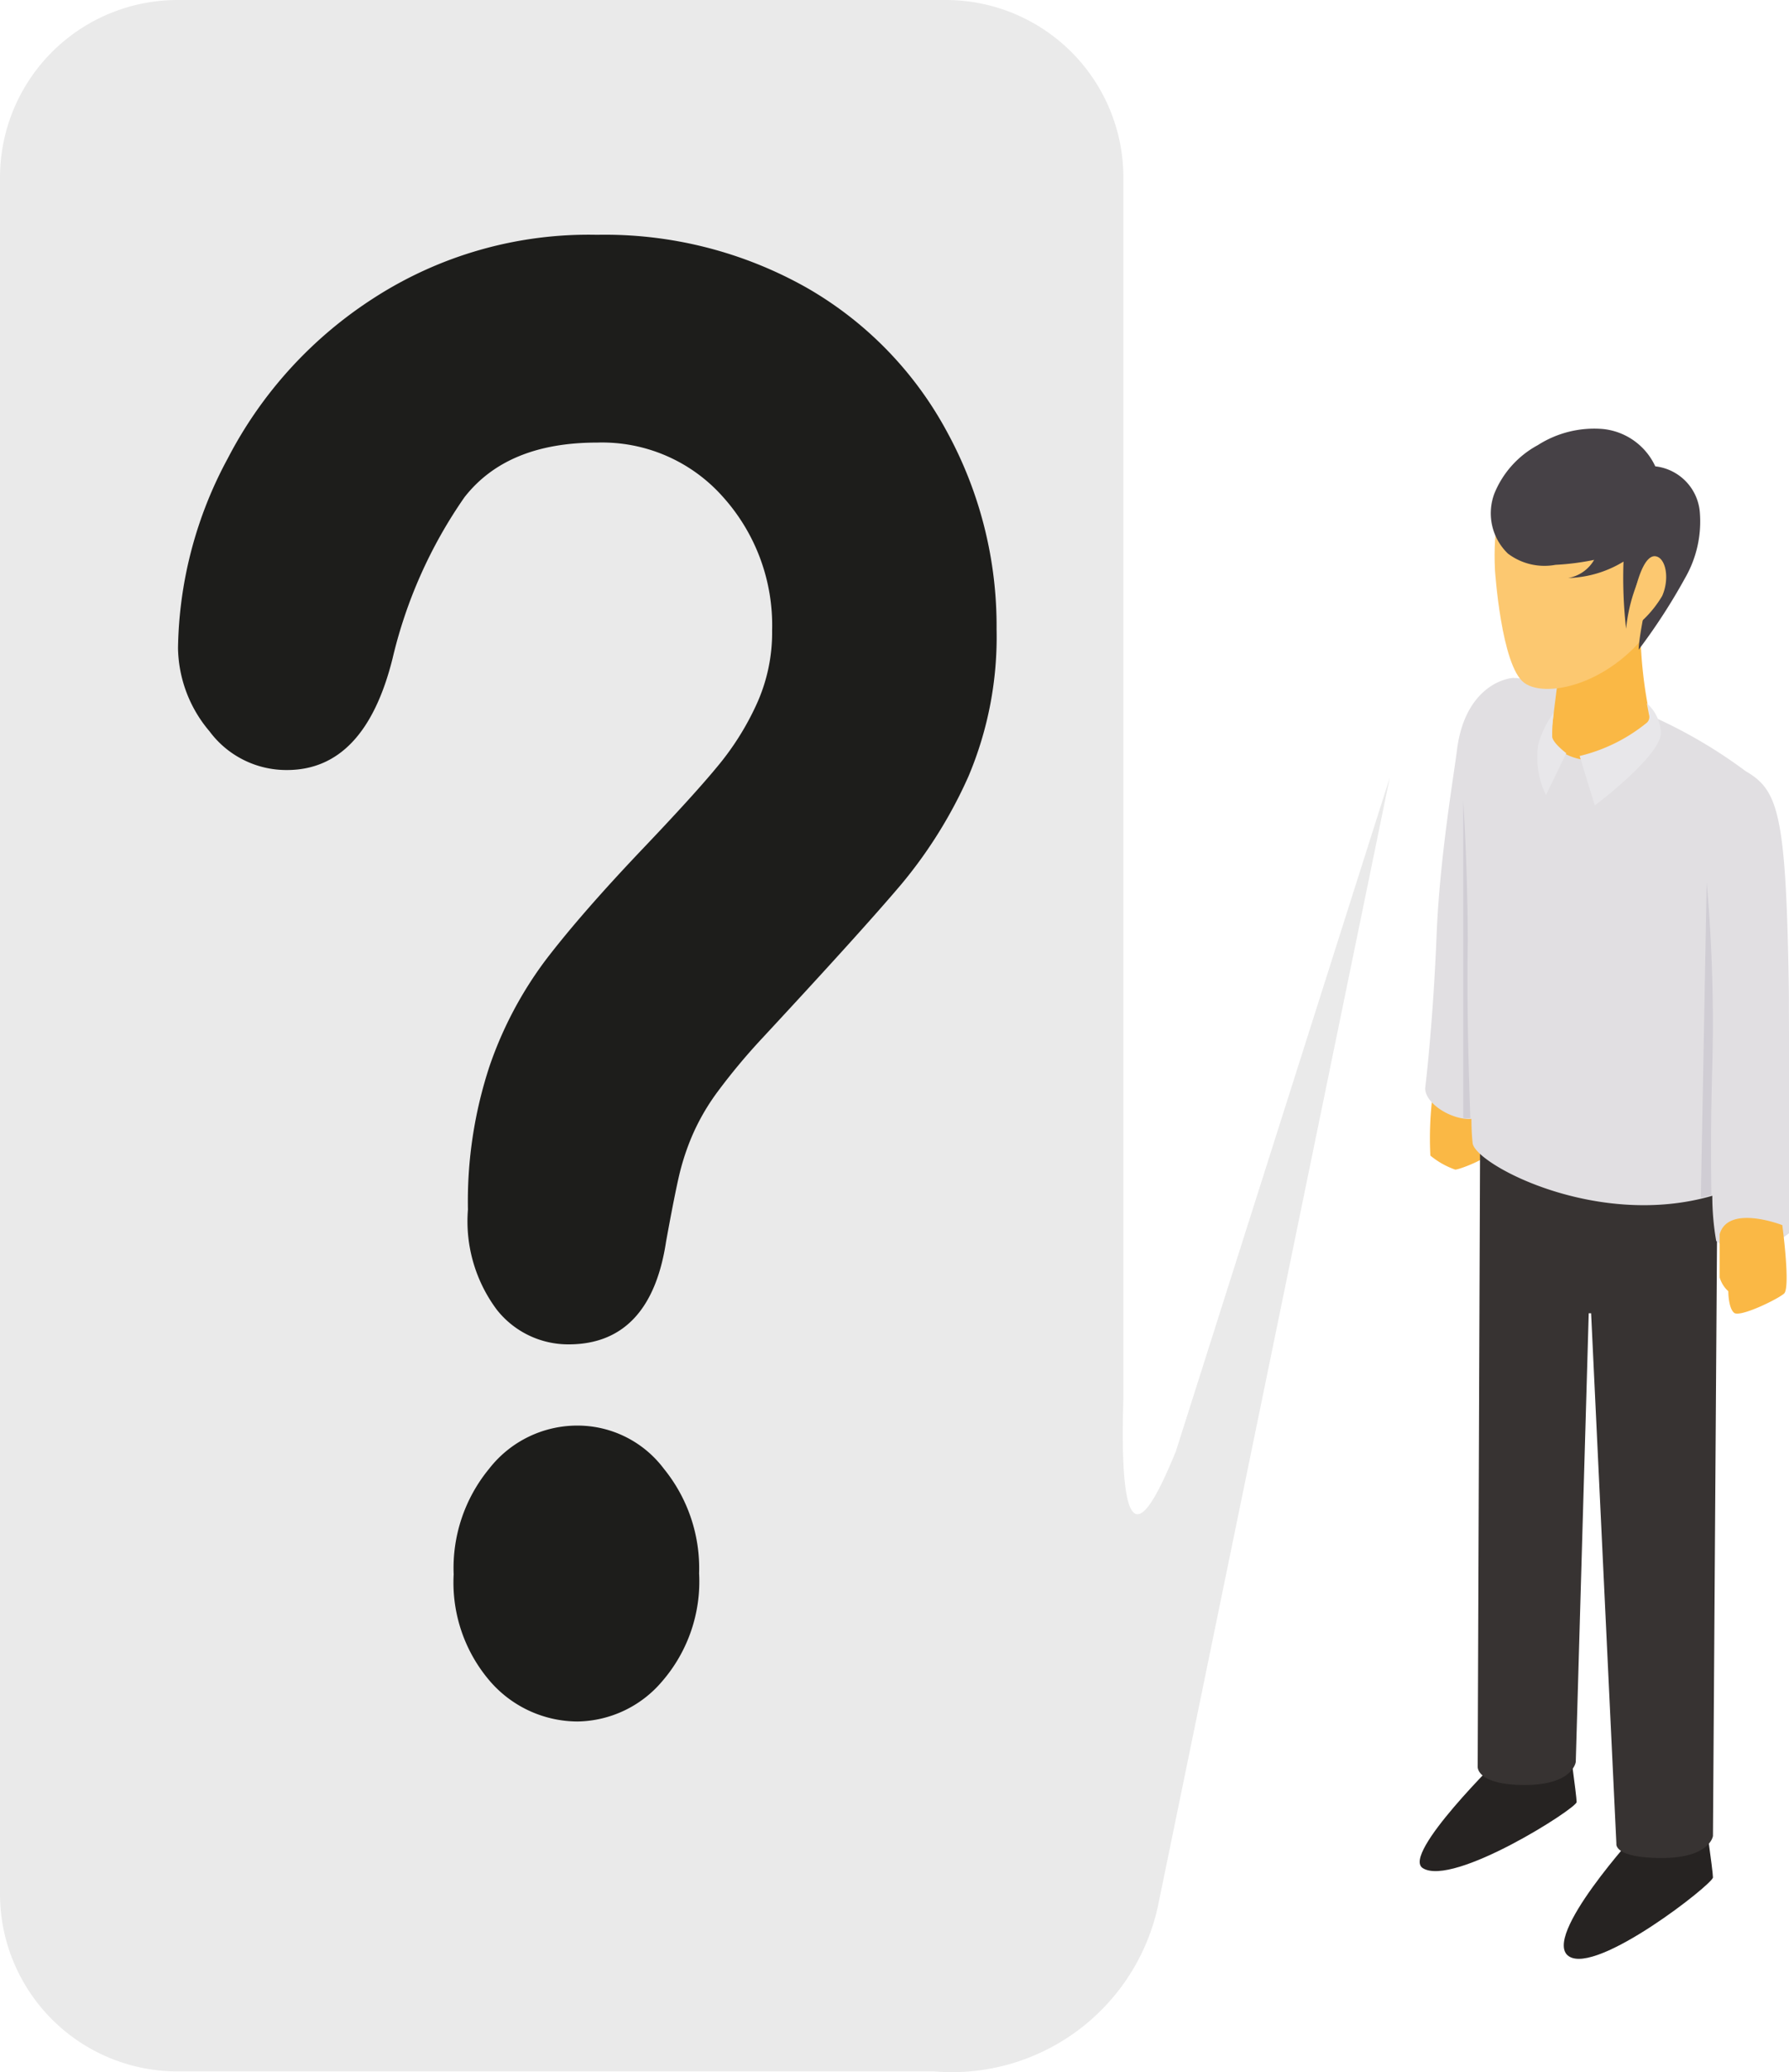
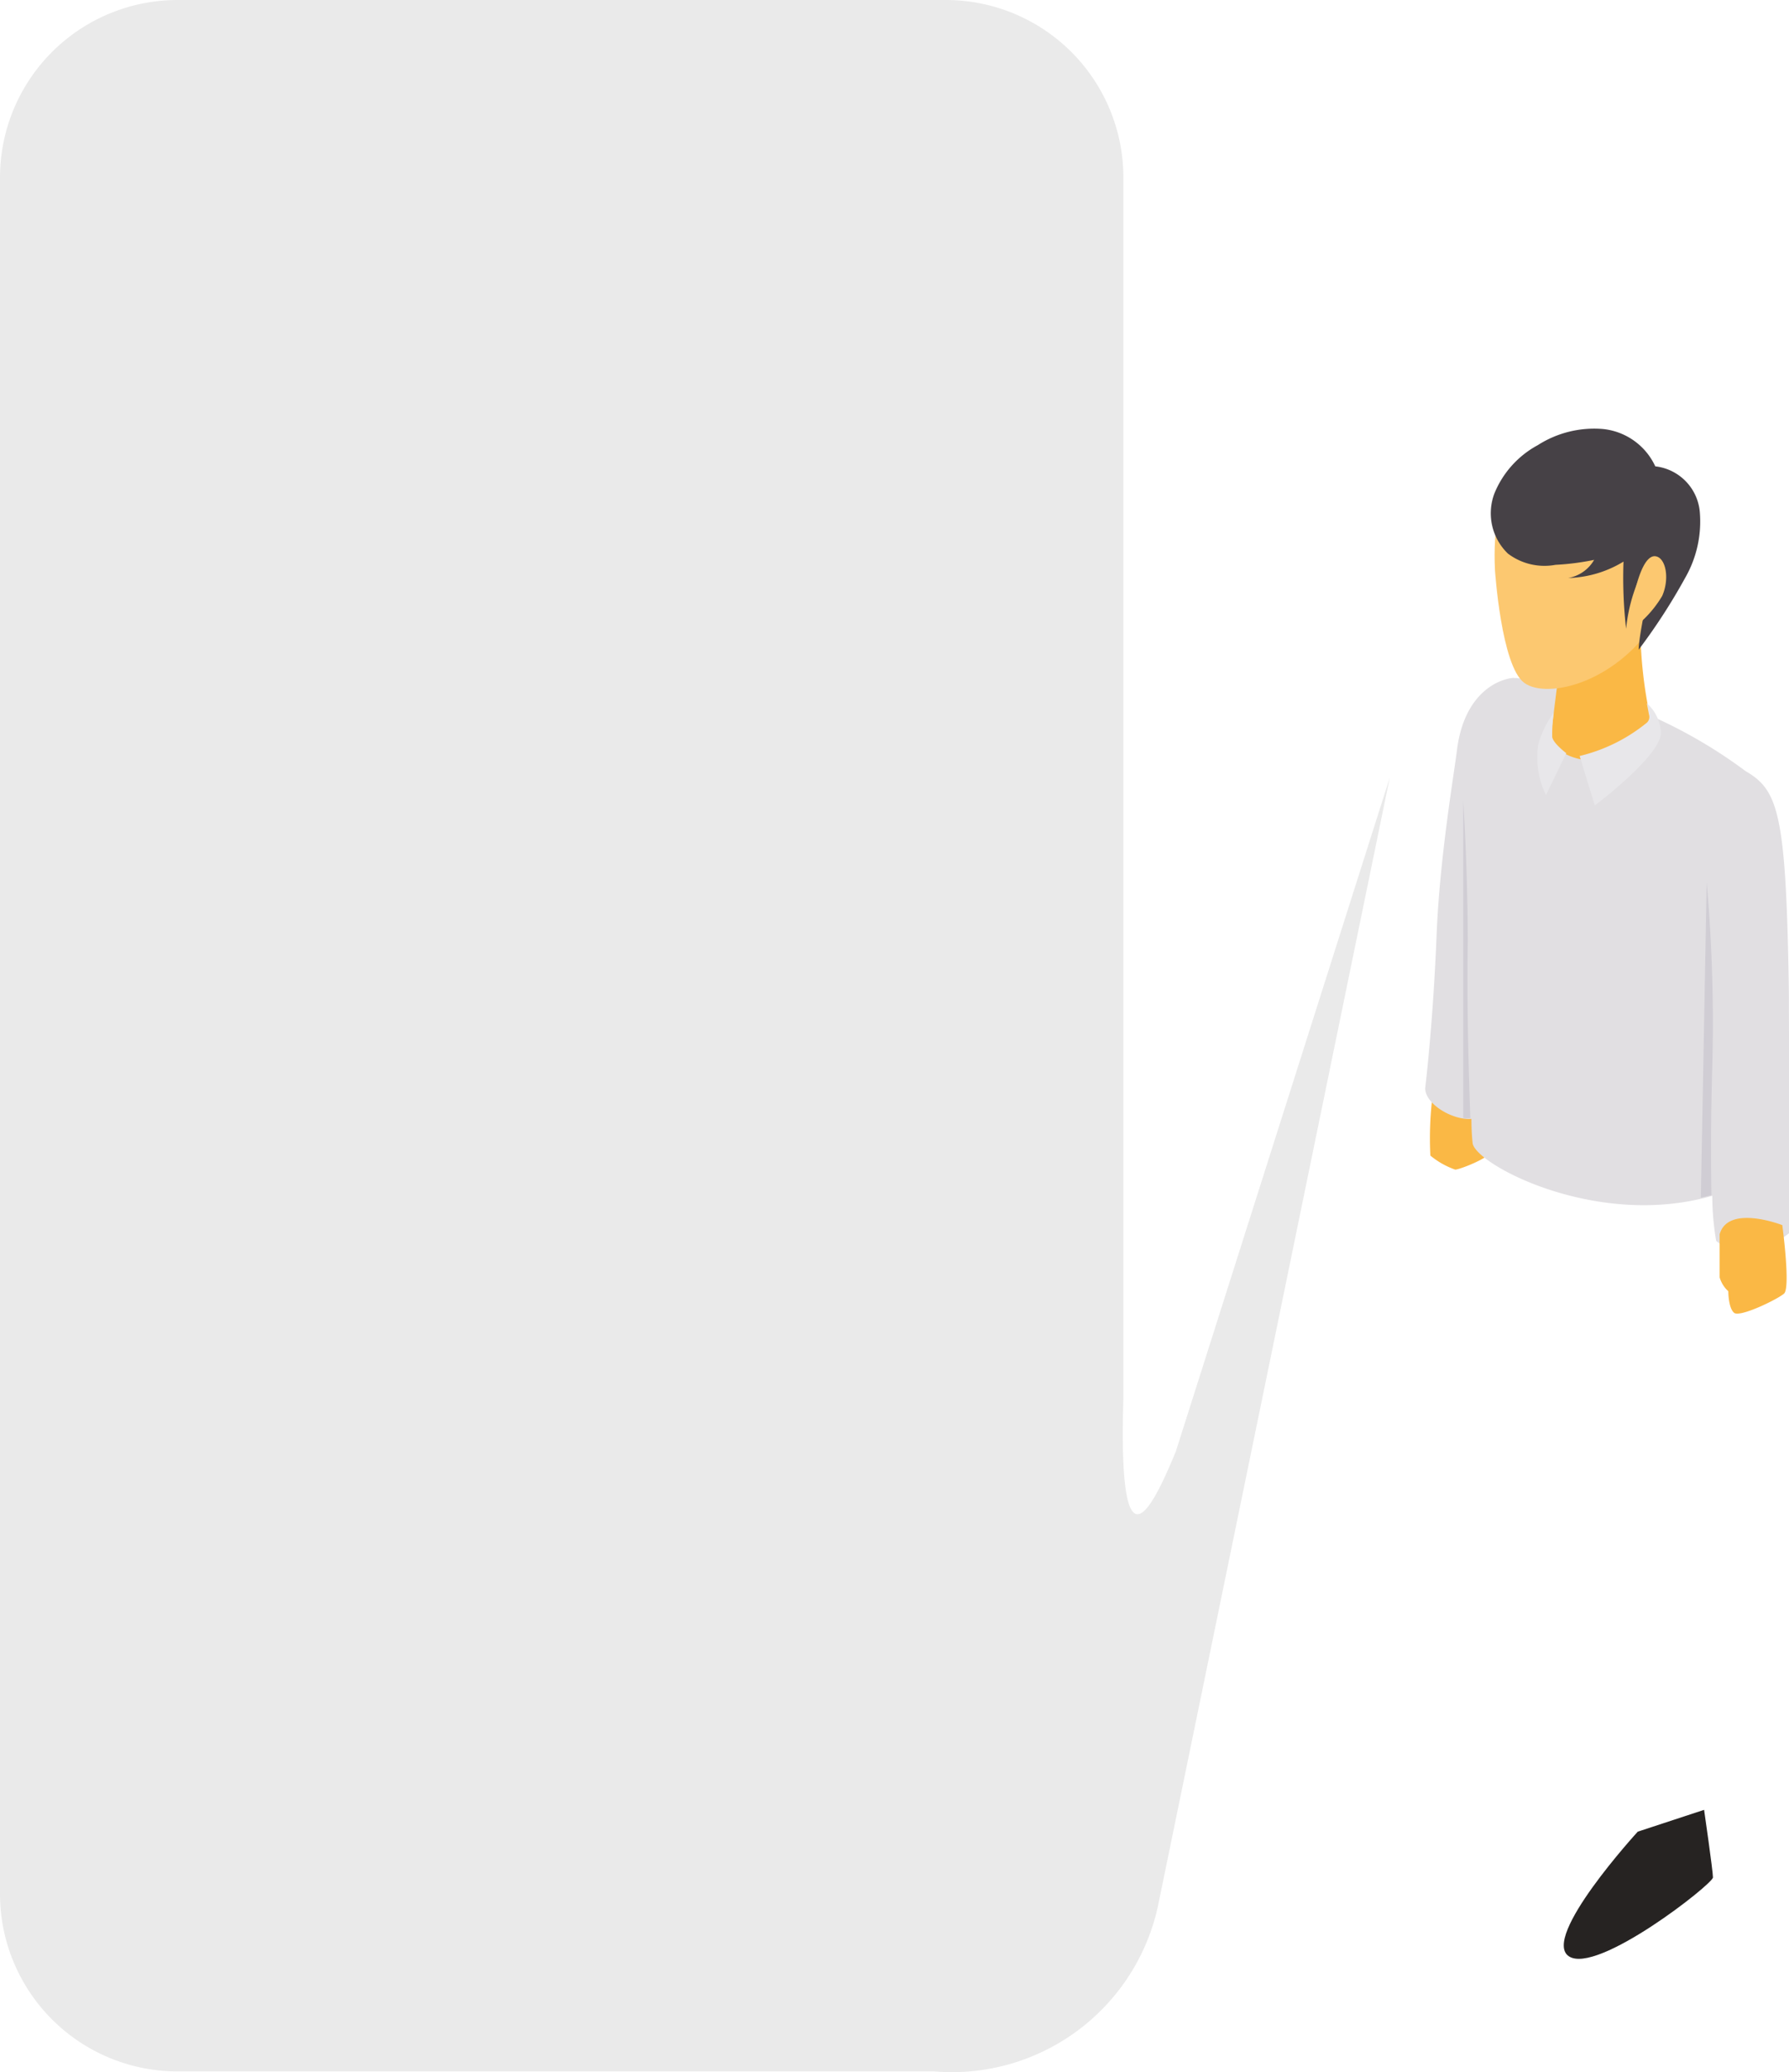
<svg xmlns="http://www.w3.org/2000/svg" viewBox="0 0 82.81 95.93">
  <defs>
    <style>.cls-1{fill:#fab845;}.cls-2{fill:#262322;}.cls-3{fill:#373332;}.cls-4{fill:#e1dfe2;}.cls-5{fill:#d0cdd4;}.cls-6{fill:#e8e7ea;}.cls-7{fill:#fcc870;}.cls-8{fill:#464146;}.cls-9{fill:#eaeaea;}.cls-10{fill:#1d1d1b;}</style>
  </defs>
  <g id="Calque_2" data-name="Calque 2">
    <g id="Calque_1-2" data-name="Calque 1">
      <path class="cls-1" d="M66.33,50.58a16.1,16.1,0,0,0-.12,2.92,3.71,3.71,0,0,0,1.15.65c.19,0,1.56-.52,1.72-.88a1.85,1.85,0,0,0-.35-1.57,2.5,2.5,0,0,1-.4-1.49Z" />
-       <path class="cls-2" d="M69.5,81.31s-4.65,4.54-3.64,5.18c1.41.88,7.12-2.77,7.12-3.06s-.4-3.14-.4-3.14Z" />
      <path class="cls-2" d="M75.81,84.8s-4.49,4.9-3.19,5.77,6.67-3.35,6.67-3.65-.41-3.13-.41-3.13Z" />
-       <path class="cls-3" d="M68.51,53.13,68.4,81.8s-.06.84,2.18.84,2.36-1.07,2.36-1.07l.6-20.77h.11l1.17,24.56s-.14.66,2.1.66S79.29,85,79.29,85L79.5,54.1Z" />
      <path class="cls-4" d="M82.8,45.63c-.13-8-.49-9.05-2-9.93A22.74,22.74,0,0,0,70.2,31.39l-.11,0a.14.14,0,0,0-.09,0h0a1.32,1.32,0,0,0-.26.05c-.67.17-2,.89-2.3,3.29-.13,1.08-.79,4.9-.94,8.5-.16,4.12-.53,7.15-.53,7.15,0,.74,1.27,1.49,2.14,1.42,0,.72.06,1.15.06,1.15.21,1,5.79,3.95,11.09,2.41a12.13,12.13,0,0,0,.18,2.09s1.31,1.23,3.38-.36C82.81,57.06,82.82,46.93,82.8,45.63Z" />
      <path class="cls-1" d="M79.6,57.14s0,1.68,0,2a1.39,1.39,0,0,0,.4.64s0,.78.27,1,2-.62,2.31-.89-.08-3.17-.08-3.17S80,55.74,79.6,57.14Z" />
      <path class="cls-5" d="M67.94,43.65c0-2.49-.11-5-.21-6.6l0,14.71a1.22,1.22,0,0,0,.33,0C68,50.08,67.89,46.77,67.94,43.65Z" />
      <path class="cls-1" d="M72.27,30.27s-.31,2.35-.46,3.64c-.11,1,1.58,1.58,2.87,1.17a3.26,3.26,0,0,0,1.82-1.36,20.63,20.63,0,0,1-.57-5Z" />
      <path class="cls-6" d="M76.33,33.09a.36.36,0,0,1-.09.36A7.79,7.79,0,0,1,73.12,35l.7,2.29s3.11-2.33,3.06-3.39a1.93,1.93,0,0,0-.65-1.34Z" />
      <path class="cls-6" d="M71.92,33a4.42,4.42,0,0,0-.72,1.48,4,4,0,0,0,.36,2.33l.94-1.94s-.61-.46-.65-.75A7,7,0,0,1,71.92,33Z" />
      <path class="cls-7" d="M69.2,26.4s.29,4.42,1.35,5.21,4.4,0,6.25-3.12c1.54-2.63.9-7.79-2.42-8.34C70.5,19.51,69,22.45,69.2,26.4Z" />
      <path class="cls-5" d="M79.25,49.68A74.34,74.34,0,0,0,79,40.85h0l-.27,14.6.49-.12C79.2,54.15,79.18,52.36,79.25,49.68Z" />
      <path class="cls-8" d="M78.68,23.69a2.33,2.33,0,0,0-2.06-2.1,3,3,0,0,0-2.44-1.73,4.85,4.85,0,0,0-3,.75,4.45,4.45,0,0,0-2,2.22,2.59,2.59,0,0,0,.62,2.8,2.8,2.8,0,0,0,2.2.52,11.71,11.71,0,0,0,1.79-.23,1.73,1.73,0,0,1-1.2.84A5.17,5.17,0,0,0,75.15,26a20.83,20.83,0,0,0,.12,3.11,7.7,7.7,0,0,1,1-3.11c.26.94-.37,2.93-.42,4.08A27.5,27.5,0,0,0,78,26.76,5.24,5.24,0,0,0,78.68,23.69Z" />
-       <path class="cls-7" d="M75.51,28.22s.35-2.44,1.07-2.47c.51,0,.73,1,.36,1.84a5.14,5.14,0,0,1-1.43,1.56v-.93Z" />
+       <path class="cls-7" d="M75.51,28.22s.35-2.44,1.07-2.47c.51,0,.73,1,.36,1.84a5.14,5.14,0,0,1-1.43,1.56v-.93" />
      <path class="cls-9" d="M43.24,95.9h-35A8.22,8.22,0,0,1,0,87.68V8.23A8.22,8.22,0,0,1,8.23,0H43.78A8.22,8.22,0,0,1,52,8.23V64.75q-.16,5.2.61,5.35c.41.07,1-.9,1.82-2.91Q59.38,51.59,64.33,36L53.65,88A9.76,9.76,0,0,1,43.24,95.9Z" />
-       <path class="cls-10" d="M8.24,30a19,19,0,0,1,2.31-8.79A19.43,19.43,0,0,1,17.3,13.8a18.33,18.33,0,0,1,10.34-2.93,19,19,0,0,1,9.7,2.45A16.93,16.93,0,0,1,43.84,20a18.75,18.75,0,0,1,2.29,9.13,16.58,16.58,0,0,1-1.3,6.81,21.31,21.31,0,0,1-3.11,5q-1.8,2.13-6.46,7.15a28.72,28.72,0,0,0-2.07,2.49,10.19,10.19,0,0,0-1.15,2,11.24,11.24,0,0,0-.59,1.78c-.14.59-.35,1.64-.62,3.13-.48,3.16-2,4.75-4.51,4.75A4.21,4.21,0,0,1,23,60.64,6.84,6.84,0,0,1,21.66,56a20,20,0,0,1,1-6.64,17.78,17.78,0,0,1,2.61-4.93q1.63-2.13,4.4-5.05,2.43-2.55,3.51-3.86A12.77,12.77,0,0,0,35,32.65a8,8,0,0,0,.74-3.47A8.89,8.89,0,0,0,33.46,23a7.47,7.47,0,0,0-5.82-2.51c-2.78,0-4.82.84-6.14,2.53a21.81,21.81,0,0,0-3.33,7.47q-1.29,5.16-4.89,5.16A4.43,4.43,0,0,1,9.7,33.86,6.09,6.09,0,0,1,8.24,30ZM26.73,79.7a5.38,5.38,0,0,1-4-1.81,7,7,0,0,1-1.73-5A7.23,7.23,0,0,1,22.64,68a5.17,5.17,0,0,1,4.09-2,5,5,0,0,1,4,2,7.3,7.3,0,0,1,1.63,4.84,7.06,7.06,0,0,1-1.71,5A5.23,5.23,0,0,1,26.73,79.7Z" />
    </g>
  </g>
</svg>